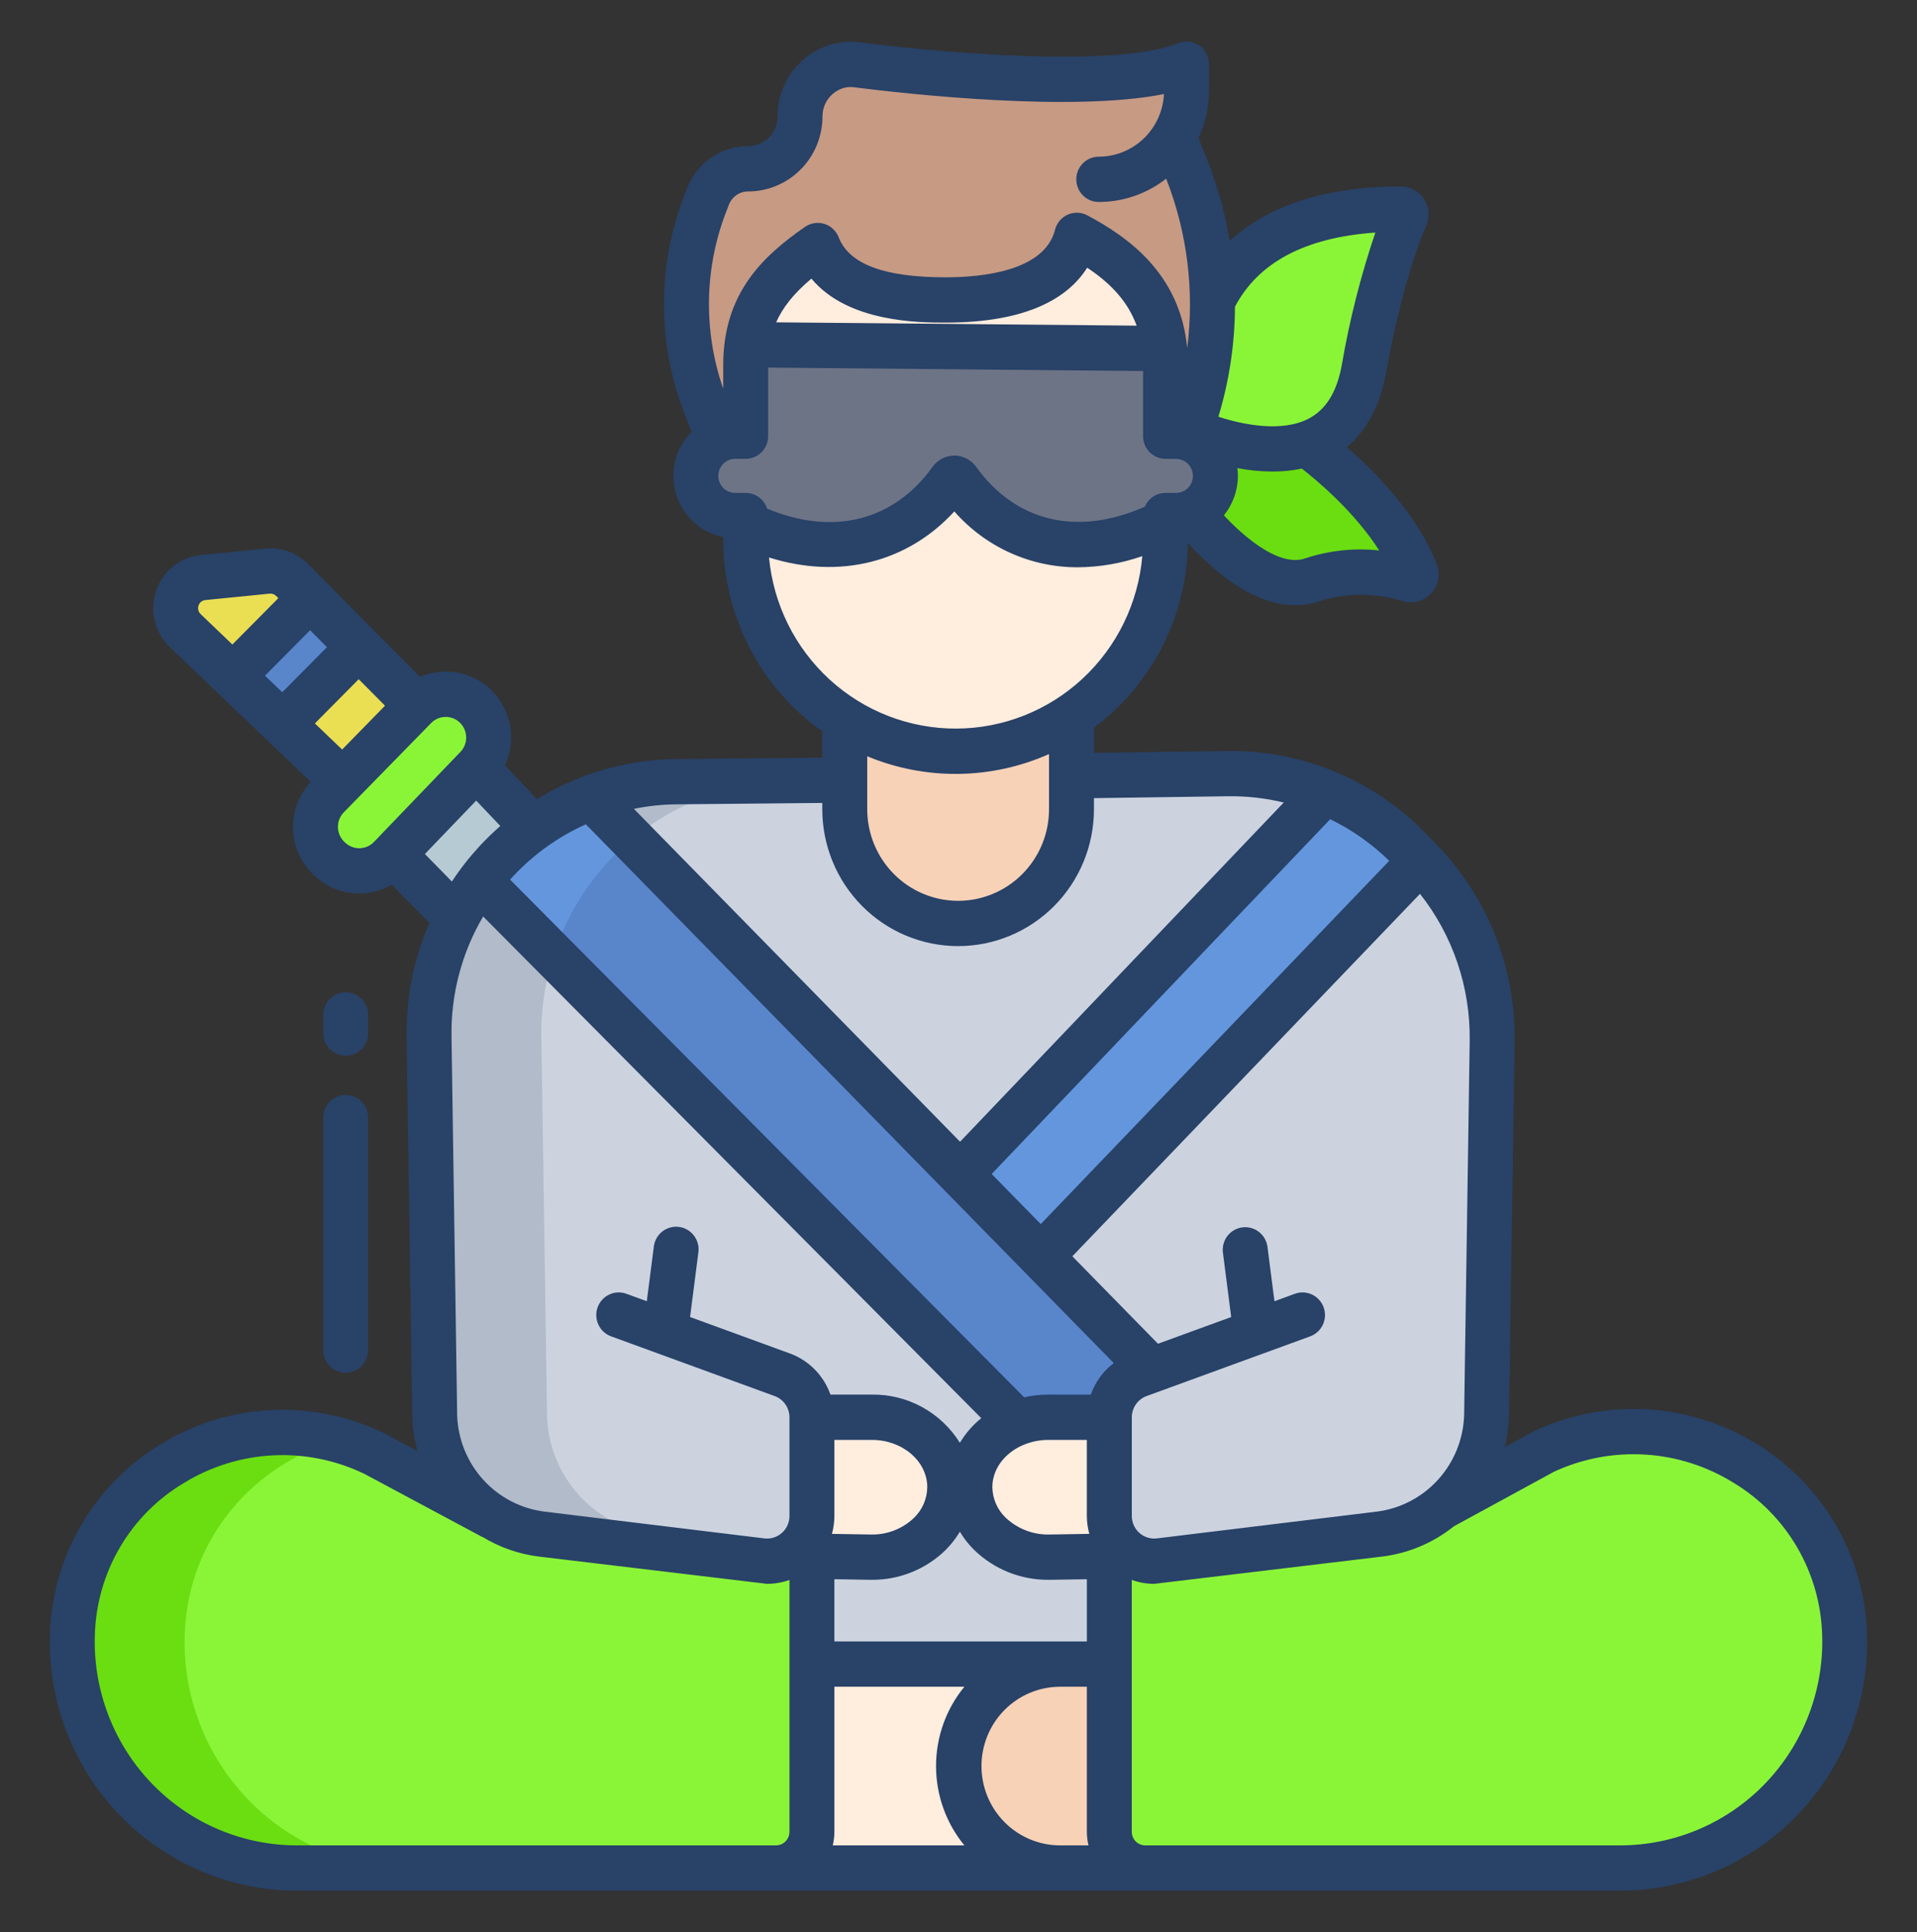
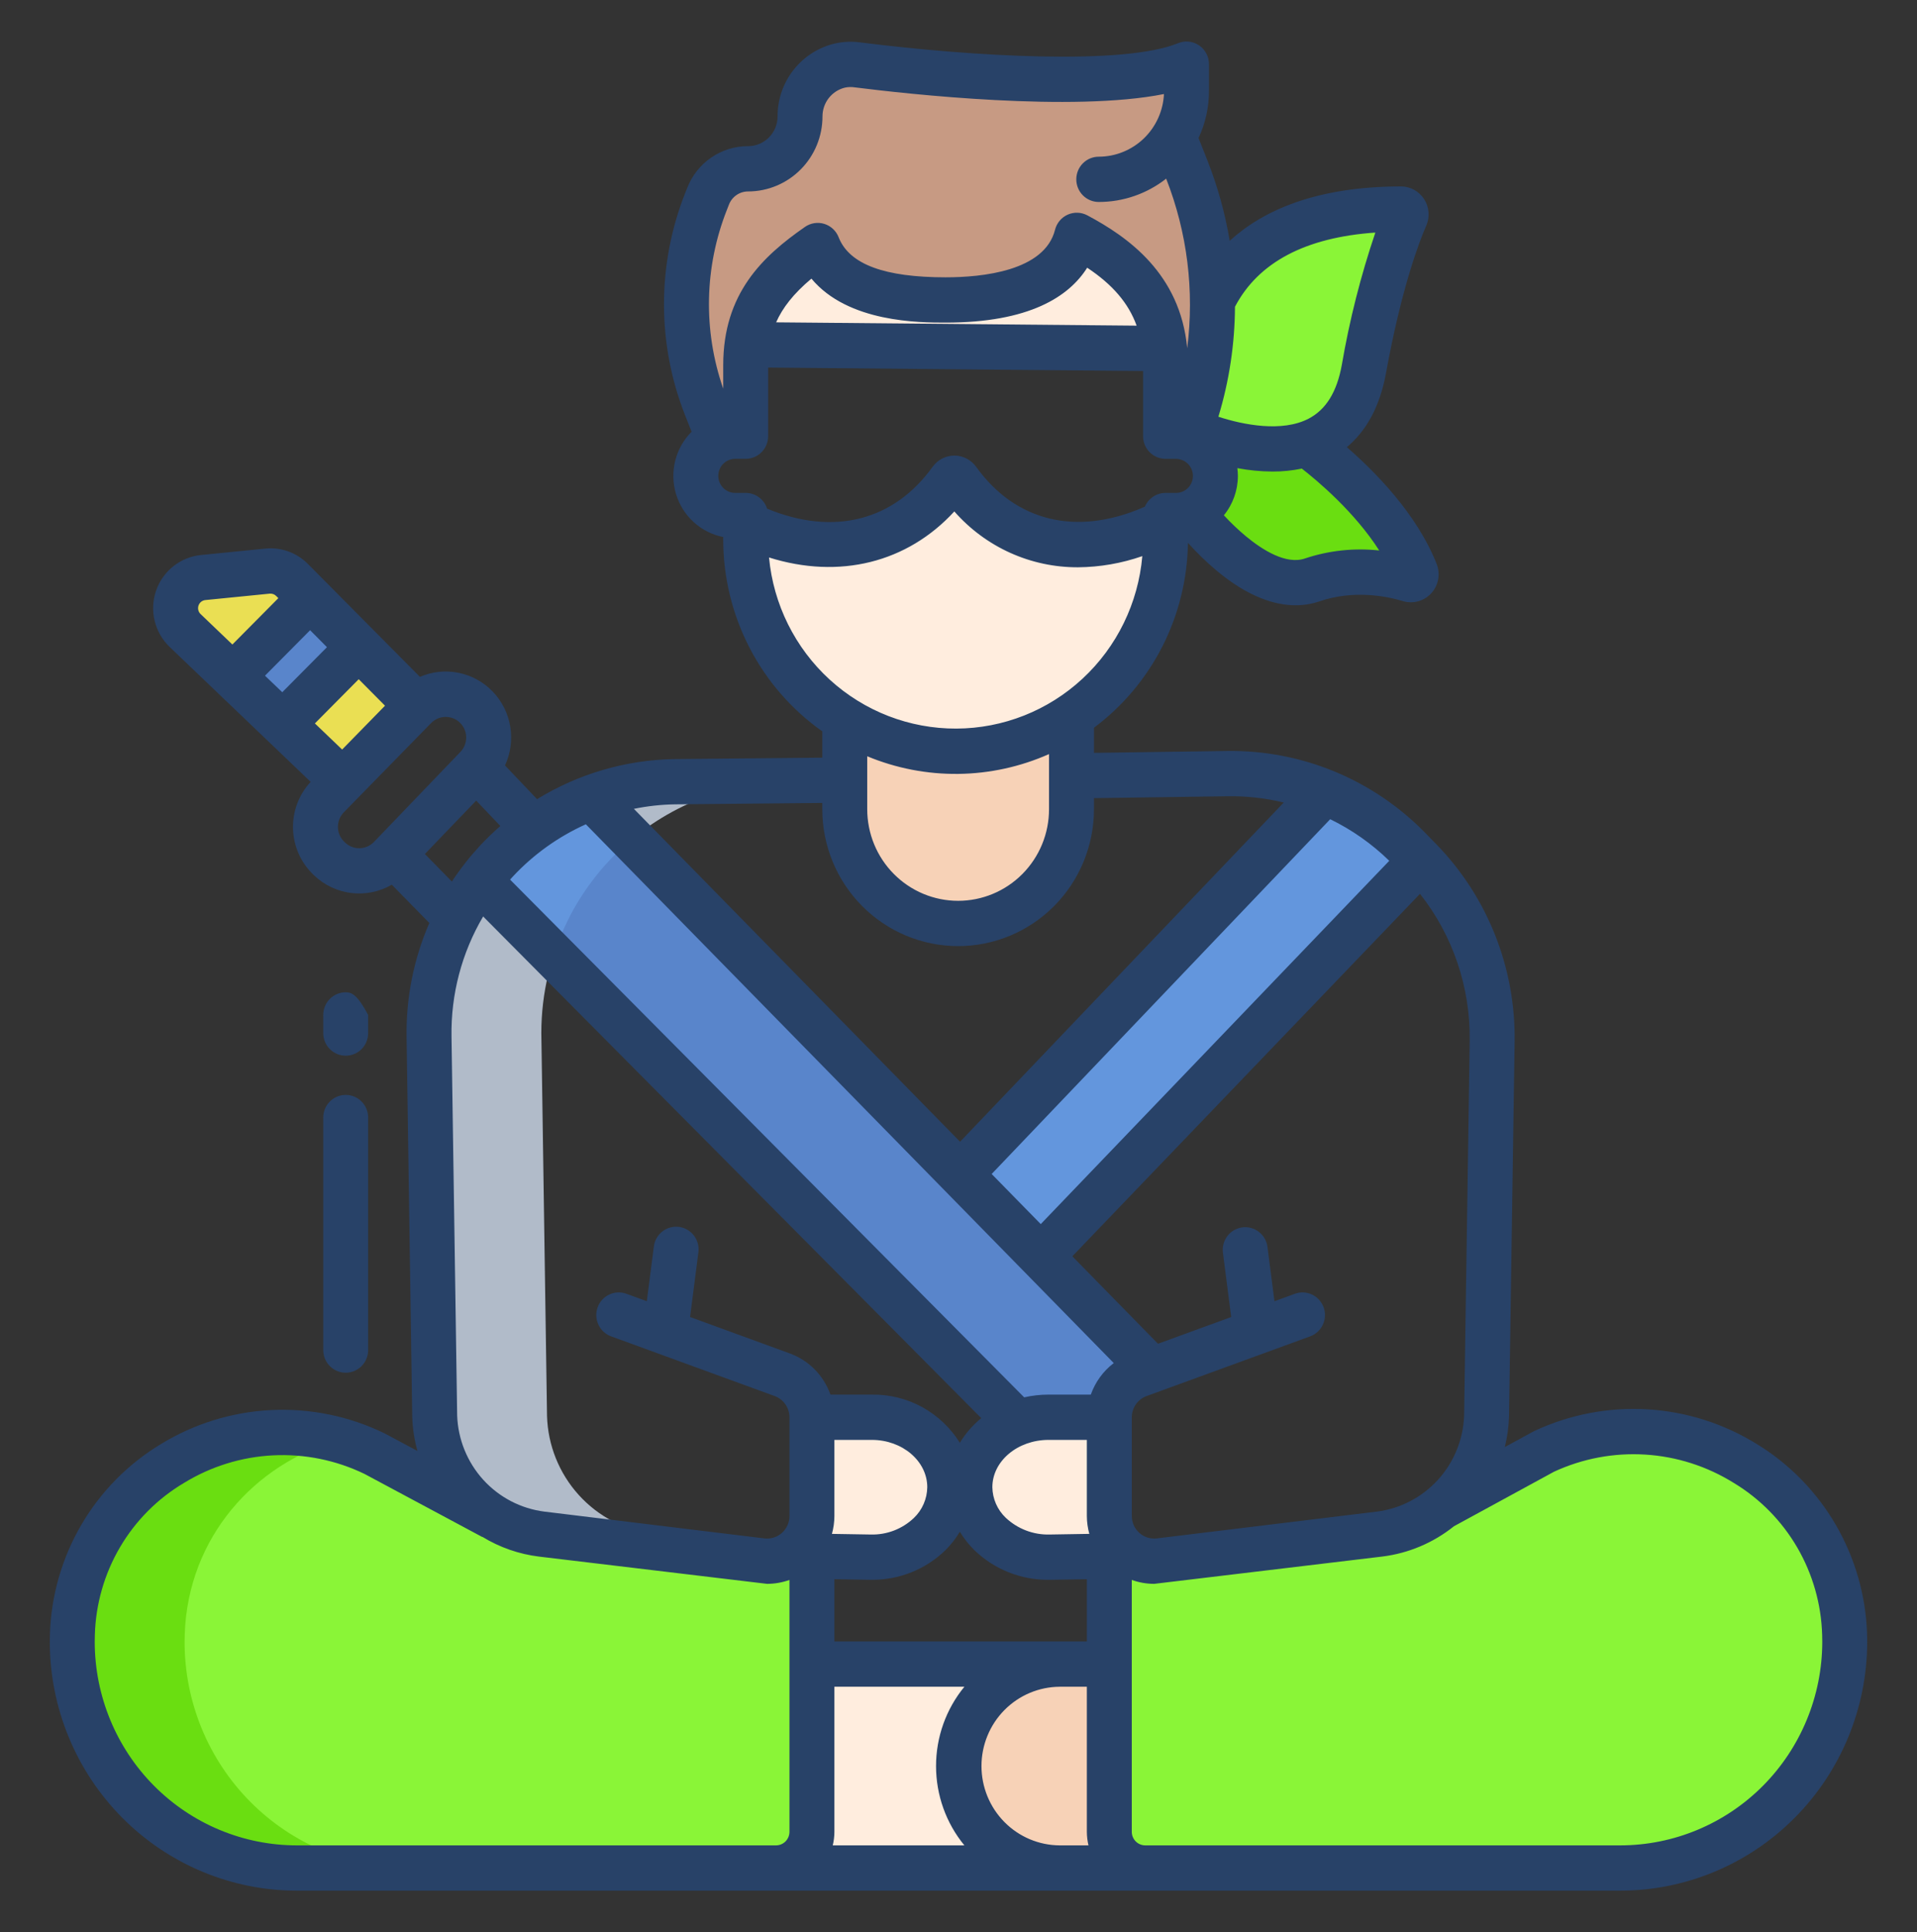
<svg xmlns="http://www.w3.org/2000/svg" width="130" height="131" viewBox="0 0 130 131" fill="none">
  <rect x="0" y="0" width="130" height="131" fill="#333333" stroke="none" />
  <path d="M125.089 110.797C125.097 110.971 125.1 111.148 125.1 111.325C125.099 113.338 124.705 115.333 123.939 117.193C123.173 119.053 122.051 120.743 120.637 122.167C119.223 123.59 117.545 124.718 115.698 125.488C113.851 126.257 111.871 126.652 109.873 126.65H77.665C77.345 126.651 77.028 126.587 76.732 126.464C76.437 126.341 76.168 126.16 75.942 125.932C75.715 125.705 75.536 125.434 75.413 125.136C75.291 124.838 75.227 124.519 75.227 124.197V105.509L76.827 105.483C77.38 105.784 78.011 105.903 78.635 105.826L93.554 104.009C95.131 103.818 96.62 103.171 97.84 102.147L97.845 102.144L104.701 98.409C113.938 94.1 124.747 100.555 125.089 110.797Z" fill="#8AF537" />
  <path d="M96.007 38.801C96.032 38.864 96.04 38.933 96.028 39C96.016 39.067 95.986 39.129 95.94 39.18C95.895 39.23 95.836 39.266 95.771 39.285C95.706 39.303 95.637 39.302 95.573 39.282C94.367 38.921 91.744 38.371 88.979 39.318C85.203 40.61 80.813 34.733 80.813 34.733C81.121 34.597 81.401 34.405 81.638 34.165C81.965 33.836 82.202 33.426 82.325 32.977C82.447 32.528 82.452 32.055 82.339 31.603C82.226 31.151 81.998 30.737 81.678 30.401C81.358 30.065 80.957 29.818 80.514 29.685C80.582 29.508 80.651 29.332 80.714 29.155C80.851 29.222 85.213 31.238 88.636 30.089L88.651 30.133C88.651 30.133 94.108 33.973 96.007 38.801Z" fill="#6ADE11" />
  <path d="M94.996 14.172C95.056 14.172 95.115 14.187 95.167 14.216C95.22 14.244 95.264 14.285 95.297 14.336C95.33 14.386 95.35 14.444 95.355 14.503C95.36 14.563 95.35 14.624 95.326 14.679C94.819 15.835 93.577 19.064 92.488 25.028C91.937 28.042 90.413 29.493 88.636 30.089C85.213 31.238 80.851 29.222 80.714 29.155C81.748 26.357 82.261 23.391 82.23 20.405C83.543 17.665 86.745 14.188 94.996 14.172Z" fill="#8AF537" />
  <path d="M50.657 23.37C50.596 23.83 50.567 24.293 50.568 24.757V29.572H49.857C49.476 29.572 49.099 29.654 48.752 29.813L47.884 27.615C46.114 23.128 46.114 18.129 47.884 13.642L48.021 13.3C48.237 12.752 48.611 12.283 49.094 11.952C49.578 11.621 50.149 11.444 50.733 11.445C51.195 11.444 51.653 11.353 52.08 11.174C52.507 10.996 52.895 10.734 53.222 10.405C53.549 10.075 53.808 9.684 53.985 9.254C54.162 8.823 54.252 8.362 54.252 7.896C54.252 7.097 54.52 6.321 55.013 5.695C55.505 5.069 56.192 4.628 56.964 4.444C57.351 4.357 57.751 4.342 58.145 4.398C60.671 4.715 75.344 6.448 80.463 4.35V6.159C80.464 7.255 80.166 8.33 79.602 9.267V9.27L80.463 11.445C81.595 14.296 82.194 17.334 82.23 20.405C82.261 23.391 81.748 26.357 80.714 29.155C80.651 29.332 80.582 29.508 80.514 29.685C80.267 29.61 80.01 29.572 79.752 29.572H79.041V24.757C79.041 24.382 79.022 24.007 78.983 23.634C78.844 22.111 78.287 20.657 77.373 19.435C76.317 18.018 74.811 16.907 73.023 15.955C72.213 19.166 68.537 20.338 64.126 20.338C60.062 20.338 56.618 19.532 55.471 16.695L55.453 16.646C52.873 18.437 51.071 20.326 50.657 23.37Z" fill="#C79A83" />
  <path d="M78.983 23.634L50.657 23.37C51.071 20.325 52.873 18.437 55.453 16.646L55.471 16.695C56.618 19.532 60.062 20.338 64.126 20.338C68.537 20.338 72.213 19.166 73.023 15.955C74.811 16.907 76.317 18.017 77.373 19.435C78.287 20.657 78.844 22.11 78.983 23.634Z" fill="#FFEDDE" />
-   <path d="M96.345 58.344L95.565 57.545C93.962 55.904 92.046 54.606 89.931 53.73C87.817 52.855 85.549 52.42 83.263 52.451L45.751 52.999C43.477 53.033 41.232 53.529 39.152 54.458C37.072 55.386 35.199 56.728 33.645 58.403C32.576 59.56 31.67 60.86 30.951 62.266C29.73 64.671 29.093 67.333 29.093 70.034L29.479 95.996C29.536 97.986 30.3 99.889 31.632 101.359C32.963 102.83 34.774 103.77 36.735 104.01L51.652 105.826C52.275 105.904 52.907 105.784 53.46 105.483L55.059 105.509V112.824H75.227V105.509L76.827 105.483C77.38 105.784 78.011 105.904 78.635 105.826L93.554 104.01C95.131 103.818 96.62 103.171 97.84 102.147L97.845 102.144C98.745 101.391 99.474 100.452 99.986 99.392C100.497 98.332 100.778 97.174 100.811 95.996L101.189 70.543C101.223 68.288 100.812 66.048 99.981 63.954C99.149 61.86 97.913 59.953 96.345 58.344Z" fill="#CCD3DF" />
  <path d="M55.06 112.824V124.197C55.059 124.519 54.996 124.838 54.874 125.136C54.751 125.434 54.572 125.704 54.345 125.932C54.119 126.16 53.85 126.341 53.554 126.464C53.259 126.587 52.942 126.651 52.622 126.65H71.858V112.824H55.06Z" fill="#FFEDDE" />
  <path d="M55.06 112.824V124.197C55.059 124.519 54.996 124.838 54.874 125.136C54.751 125.434 54.572 125.704 54.345 125.932C54.119 126.16 53.85 126.341 53.554 126.464C53.259 126.587 52.942 126.651 52.622 126.65H20.127C18.129 126.652 16.149 126.257 14.302 125.488C12.455 124.718 10.777 123.59 9.363 122.166C7.949 120.743 6.827 119.053 6.061 117.193C5.295 115.333 4.901 113.338 4.9 111.324C4.9 111.148 4.903 110.971 4.911 110.797C5.256 100.507 16.192 94.085 25.406 98.557L33.419 102.85L33.422 102.848C34.43 103.471 35.56 103.868 36.735 104.009L51.652 105.826C52.276 105.904 52.907 105.784 53.46 105.483L55.06 105.509V112.824Z" fill="#8AF537" />
-   <path d="M32.315 52.083L36.189 56.159C35.268 56.818 34.416 57.57 33.645 58.403C32.576 59.56 31.67 60.86 30.951 62.266L26.683 57.911L32.299 52.067L32.315 52.083Z" fill="#B6CAD3" />
-   <path d="M32.211 47.851C31.674 47.348 30.969 47.067 30.236 47.065C29.503 47.063 28.796 47.34 28.257 47.841L22.23 53.997C21.957 54.275 21.743 54.606 21.6 54.969C21.456 55.332 21.386 55.72 21.393 56.111C21.4 56.502 21.484 56.887 21.641 57.245C21.798 57.602 22.024 57.924 22.306 58.193L22.362 58.246C22.918 58.776 23.66 59.064 24.425 59.047C25.191 59.029 25.919 58.709 26.452 58.154L32.322 52.042C32.592 51.761 32.803 51.429 32.943 51.065C33.084 50.702 33.151 50.313 33.141 49.923C33.13 49.532 33.042 49.148 32.883 48.792C32.723 48.437 32.495 48.117 32.211 47.851Z" fill="#8AF537" />
  <path d="M24.327 43.877L28.257 47.84C28.222 47.874 28.189 47.907 28.156 47.94L23.238 52.968L19.17 49.076L24.327 43.877Z" fill="#EADF53" />
  <path d="M24.327 43.877L19.17 49.077L15.788 45.84L21.031 40.556L24.327 43.877Z" fill="#5985CB" />
  <path d="M21.031 40.556L15.788 45.84L12.553 42.746C12.265 42.471 12.062 42.118 11.968 41.73C11.874 41.341 11.892 40.934 12.021 40.556C12.15 40.178 12.384 39.845 12.695 39.597C13.007 39.349 13.382 39.196 13.777 39.157L18.139 38.722C18.444 38.691 18.752 38.73 19.04 38.834C19.329 38.938 19.591 39.105 19.807 39.323L21.031 40.556Z" fill="#EADF53" />
  <path d="M57.286 48.322V54.864C57.286 56.919 58.096 58.889 59.538 60.342C60.98 61.795 62.935 62.611 64.975 62.611C67.013 62.611 68.969 61.795 70.411 60.342C71.853 58.889 72.663 56.919 72.663 54.864V48.068L57.286 48.322Z" fill="#F7D2B7" />
  <path d="M95.565 57.545L96.345 58.344L70.614 85.16L70.586 85.186L65.119 79.608L65.165 79.562L89.728 53.825L89.789 53.672C91.96 54.546 93.927 55.865 95.565 57.545Z" fill="#6396DD" />
-   <path d="M80.514 29.685C81.129 29.868 81.659 30.269 82.004 30.814C82.35 31.359 82.49 32.011 82.397 32.651C82.305 33.291 81.987 33.876 81.501 34.299C81.015 34.722 80.394 34.954 79.752 34.953H79.041V35.454C78.742 35.559 78.427 35.682 78.102 35.82C73.308 37.885 68.263 37.148 64.959 32.545C64.932 32.507 64.896 32.476 64.855 32.455C64.813 32.434 64.767 32.422 64.721 32.422C64.674 32.422 64.628 32.434 64.587 32.455C64.545 32.476 64.509 32.507 64.482 32.545C61.171 37.148 56.029 37.885 51.236 35.82C51.043 35.738 50.855 35.662 50.672 35.593H50.568V34.953H49.857C49.149 34.953 48.47 34.669 47.969 34.165C47.468 33.66 47.187 32.976 47.187 32.263C47.187 31.549 47.468 30.865 47.969 30.36C48.47 29.856 49.149 29.572 49.857 29.572H50.568V24.757C50.567 24.293 50.597 23.83 50.657 23.37L78.983 23.634C79.022 24.007 79.041 24.382 79.041 24.757V29.572H79.752C80.01 29.572 80.267 29.609 80.514 29.685Z" fill="#6D7486" />
  <path d="M79.041 35.454V36.585C79.041 38.469 78.673 40.335 77.957 42.075C77.242 43.816 76.193 45.397 74.871 46.729C73.549 48.062 71.98 49.118 70.253 49.839C68.525 50.56 66.674 50.931 64.805 50.931C62.935 50.931 61.084 50.56 59.356 49.839C57.629 49.118 56.06 48.062 54.738 46.729C53.416 45.397 52.367 43.816 51.652 42.075C50.936 40.335 50.568 38.469 50.568 36.585V35.593H50.672C50.855 35.662 51.043 35.738 51.236 35.82C56.029 37.885 61.171 37.148 64.482 32.545C64.509 32.507 64.545 32.476 64.587 32.455C64.628 32.434 64.674 32.422 64.721 32.422C64.767 32.422 64.813 32.434 64.855 32.455C64.896 32.476 64.932 32.507 64.959 32.545C68.263 37.148 73.308 37.885 78.102 35.82C78.427 35.682 78.742 35.559 79.041 35.454ZM76.827 105.483L75.227 105.509L71.206 105.573H71.106C68.169 105.573 65.772 103.454 65.772 100.832C65.772 98.872 67.108 97.191 69.014 96.467C69.684 96.215 70.394 96.086 71.109 96.088H75.227V102.786C75.227 103.34 75.376 103.883 75.657 104.357C75.939 104.832 76.343 105.221 76.827 105.483ZM59.122 96.088C62.039 96.088 64.403 98.212 64.403 100.832C64.403 103.452 62.034 105.573 59.125 105.573H59.026L55.06 105.509L53.46 105.483C53.944 105.221 54.348 104.832 54.63 104.357C54.911 103.883 55.06 103.34 55.06 102.786V96.088H59.122Z" fill="#FFEDDE" />
  <path d="M77.665 126.65H71.858C70.038 126.65 68.293 125.922 67.007 124.626C65.72 123.329 64.998 121.571 64.998 119.737C64.998 117.904 65.72 116.145 67.007 114.849C68.293 113.552 70.038 112.824 71.858 112.824H75.227V124.197C75.228 124.519 75.291 124.838 75.413 125.136C75.536 125.434 75.715 125.704 75.942 125.932C76.168 126.16 76.437 126.341 76.732 126.464C77.028 126.587 77.345 126.651 77.665 126.65Z" fill="#F7D2B7" />
  <path d="M44.352 104.009C42.391 103.77 40.58 102.83 39.249 101.359C37.917 99.889 37.153 97.986 37.096 95.996L36.71 70.034C36.71 67.333 37.347 64.671 38.568 62.266C40.497 58.472 43.768 55.545 47.734 54.063C49.538 53.387 51.444 53.027 53.368 52.999H45.751C43.477 53.033 41.232 53.529 39.152 54.458C37.072 55.386 35.199 56.728 33.645 58.403C32.576 59.56 31.67 60.86 30.951 62.266C29.73 64.671 29.093 67.333 29.093 70.034L29.479 95.996C29.536 97.986 30.3 99.889 31.632 101.359C32.963 102.83 34.774 103.77 36.735 104.009L51.652 105.826C52.275 105.904 52.907 105.784 53.46 105.483L44.352 104.009Z" fill="#B1BBC9" />
  <path d="M12.518 111.325C12.518 111.148 12.52 110.971 12.528 110.797C12.749 104.212 17.306 99.212 22.975 97.636C14.372 95.231 5.227 101.4 4.911 110.797C4.903 110.971 4.9 111.148 4.9 111.325C4.901 113.338 5.295 115.333 6.061 117.193C6.827 119.053 7.949 120.743 9.363 122.167C10.777 123.59 12.455 124.718 14.302 125.488C16.149 126.257 18.129 126.652 20.127 126.65H27.744C25.746 126.652 23.766 126.257 21.919 125.488C20.072 124.718 18.394 123.59 16.98 122.167C15.566 120.743 14.444 119.053 13.678 117.193C12.913 115.333 12.518 113.338 12.518 111.325Z" fill="#6ADE11" />
  <path d="M40.14 54.122L40.117 54.063C37.655 54.983 35.439 56.469 33.645 58.402C33.252 58.827 32.881 59.272 32.533 59.735L69.014 96.467C69.684 96.215 70.394 96.086 71.109 96.088H75.228C75.228 95.459 75.421 94.845 75.779 94.33C76.138 93.815 76.646 93.424 77.233 93.21L78.13 92.882L40.14 54.122Z" fill="#5985CB" />
  <path d="M40.15 59.735C40.938 58.683 41.847 57.73 42.859 56.895L40.14 54.122L40.117 54.063C37.655 54.983 35.439 56.469 33.645 58.402C33.252 58.827 32.881 59.272 32.533 59.735L37.538 64.774C37.815 63.912 38.16 63.074 38.569 62.267C39.02 61.377 39.549 60.53 40.15 59.735Z" fill="#6396DD" />
  <path d="M119.176 97.928C116.929 96.528 114.371 95.712 111.733 95.552C109.095 95.393 106.46 95.896 104.062 97.016C104.033 97.029 104.005 97.043 103.977 97.058L102.048 98.11C102.218 97.426 102.314 96.725 102.335 96.019L102.713 70.566C102.743 68.109 102.292 65.669 101.386 63.387C100.48 61.105 99.136 59.026 97.431 57.268L96.653 56.47C94.905 54.681 92.816 53.267 90.511 52.312C88.206 51.358 85.734 50.883 83.242 50.916L74.186 51.044V49.341C76.134 47.886 77.722 45.999 78.828 43.825C79.933 41.65 80.525 39.248 80.559 36.806C81.165 37.48 81.817 38.112 82.51 38.695C84.672 40.496 86.474 41.037 87.859 41.037C88.406 41.039 88.951 40.95 89.47 40.774C91.799 39.976 94.021 40.42 95.138 40.755C95.477 40.857 95.838 40.86 96.179 40.765C96.519 40.67 96.827 40.48 97.066 40.217C97.304 39.954 97.464 39.629 97.528 39.278C97.592 38.928 97.556 38.566 97.425 38.235C96.087 34.837 93.223 31.954 91.334 30.317C92.695 29.183 93.587 27.506 93.988 25.306C95.052 19.473 96.253 16.365 96.721 15.3C96.847 15.012 96.9 14.696 96.874 14.381C96.849 14.067 96.746 13.764 96.575 13.5C96.404 13.235 96.171 13.018 95.895 12.868C95.62 12.718 95.312 12.639 94.999 12.639H94.996C89.21 12.65 85.62 14.291 83.392 16.326C83.08 14.461 82.573 12.636 81.879 10.879L81.279 9.358C81.746 8.358 81.988 7.265 81.986 6.16V4.35C81.986 4.098 81.925 3.85 81.808 3.628C81.69 3.406 81.52 3.216 81.313 3.076C81.106 2.935 80.868 2.848 80.619 2.823C80.371 2.797 80.12 2.833 79.889 2.928C76.22 4.432 65.985 3.839 58.335 2.875C57.763 2.797 57.181 2.822 56.618 2.949C55.509 3.208 54.521 3.838 53.815 4.737C53.108 5.636 52.726 6.751 52.73 7.897C52.73 8.431 52.519 8.942 52.145 9.319C51.771 9.696 51.264 9.909 50.734 9.909C49.844 9.906 48.974 10.174 48.237 10.678C47.5 11.182 46.932 11.898 46.606 12.733L46.47 13.075C44.548 17.925 44.548 23.333 46.47 28.183L46.9 29.272C46.36 29.812 45.977 30.491 45.79 31.234C45.604 31.977 45.622 32.758 45.842 33.492C46.063 34.225 46.477 34.885 47.042 35.399C47.606 35.913 48.299 36.263 49.045 36.411V36.585C49.046 39.136 49.657 41.65 50.827 43.913C51.996 46.176 53.69 48.121 55.764 49.585V51.369L45.731 51.465C42.443 51.52 39.229 52.458 36.42 54.182L34.246 51.896C34.627 51.075 34.752 50.157 34.603 49.263C34.455 48.369 34.041 47.541 33.415 46.89C32.789 46.239 31.982 45.795 31.1 45.616C30.218 45.438 29.304 45.533 28.477 45.891L20.885 38.239C20.51 37.859 20.056 37.568 19.555 37.387C19.054 37.207 18.52 37.141 17.991 37.195L13.626 37.63C12.941 37.699 12.29 37.964 11.75 38.395C11.21 38.825 10.804 39.403 10.58 40.06C10.357 40.716 10.325 41.423 10.489 42.097C10.653 42.772 11.006 43.384 11.505 43.862L21.067 53.01C20.265 53.872 19.835 55.019 19.871 56.2C19.907 57.381 20.406 58.499 21.259 59.31L21.314 59.363C22.009 60.02 22.895 60.435 23.841 60.547C24.787 60.658 25.744 60.461 26.57 59.983L29.115 62.578C28.055 65.016 27.529 67.656 27.572 70.318L27.955 96.04C27.978 96.829 28.096 97.613 28.308 98.373L26.12 97.202C26.102 97.192 26.084 97.183 26.066 97.175C23.677 96.013 21.037 95.472 18.388 95.601C15.738 95.731 13.163 96.527 10.896 97.917C8.682 99.254 6.834 101.128 5.522 103.369C4.211 105.61 3.477 108.146 3.387 110.746C3.38 110.937 3.377 111.13 3.377 111.324C3.384 115.797 5.152 120.084 8.293 123.245C11.433 126.406 15.689 128.183 20.128 128.186H109.872C114.311 128.183 118.567 126.406 121.707 123.245C124.848 120.084 126.616 115.797 126.623 111.324C126.623 111.131 126.62 110.938 126.613 110.746C126.523 108.156 125.796 105.629 124.498 103.392C123.2 101.155 121.372 99.278 119.176 97.928ZM93.532 37.322C91.832 37.137 90.113 37.322 88.491 37.865C87.217 38.301 85.613 37.287 84.492 36.36C83.963 35.919 83.464 35.443 82.996 34.937C83.611 34.184 83.946 33.239 83.946 32.263C83.945 32.088 83.933 31.914 83.91 31.74C84.696 31.889 85.493 31.966 86.293 31.971C86.961 31.974 87.628 31.906 88.283 31.77C89.343 32.597 91.856 34.702 93.531 37.322H93.532ZM83.751 20.793C85.333 17.785 88.526 16.096 93.268 15.768C92.276 18.697 91.515 21.701 90.992 24.751C90.657 26.582 89.921 27.771 88.74 28.386C86.946 29.32 84.324 28.81 82.624 28.254C83.358 25.835 83.737 23.321 83.749 20.792L83.751 20.793ZM99.667 70.521L99.289 95.954C99.234 97.573 98.609 99.121 97.525 100.317C96.44 101.514 94.968 102.283 93.373 102.485L78.454 104.302C78.241 104.328 78.025 104.308 77.82 104.244C77.615 104.18 77.426 104.073 77.265 103.93C77.104 103.787 76.975 103.611 76.887 103.414C76.799 103.216 76.753 103.003 76.753 102.786V96.091C76.753 95.777 76.85 95.471 77.028 95.214C77.207 94.957 77.46 94.761 77.753 94.653L88.848 90.604C89.228 90.465 89.538 90.18 89.709 89.811C89.881 89.442 89.9 89.02 89.762 88.637C89.624 88.255 89.341 87.943 88.975 87.77C88.61 87.597 88.191 87.578 87.811 87.717L86.426 88.222L85.951 84.524C85.895 84.124 85.685 83.761 85.366 83.516C85.047 83.271 84.645 83.163 84.247 83.215C83.849 83.267 83.487 83.475 83.24 83.794C82.994 84.113 82.882 84.517 82.93 84.918L83.492 89.294L78.529 91.105L72.719 85.176L96.296 60.602C98.52 63.418 99.71 66.922 99.666 70.52L99.667 70.521ZM94.212 58.361L70.578 82.993L67.249 79.596L90.206 55.542C91.681 56.26 93.033 57.211 94.21 58.36L94.212 58.361ZM49.301 14.21L49.435 13.868C49.538 13.605 49.717 13.38 49.948 13.222C50.18 13.063 50.453 12.979 50.733 12.98C52.07 12.979 53.352 12.442 54.297 11.49C55.243 10.537 55.775 9.245 55.776 7.897C55.774 7.444 55.925 7.003 56.204 6.647C56.483 6.291 56.874 6.041 57.313 5.938C57.524 5.895 57.741 5.89 57.955 5.922C61.568 6.378 72.751 7.615 78.933 6.376C78.877 7.521 78.387 8.599 77.564 9.39C76.741 10.18 75.648 10.622 74.511 10.624C74.107 10.624 73.719 10.785 73.434 11.073C73.148 11.361 72.988 11.752 72.988 12.159C72.988 12.566 73.148 12.956 73.434 13.244C73.719 13.532 74.107 13.694 74.511 13.694C76.167 13.695 77.777 13.139 79.083 12.113C80.515 15.763 81.005 19.719 80.509 23.611C80.038 18.543 76.467 16.053 73.734 14.599C73.53 14.491 73.305 14.431 73.074 14.423C72.844 14.415 72.615 14.46 72.404 14.554C72.193 14.648 72.007 14.789 71.858 14.967C71.71 15.144 71.603 15.354 71.546 15.579C70.838 18.384 66.595 18.802 64.127 18.802C59.99 18.802 57.621 17.926 56.886 16.123L56.872 16.087C56.788 15.871 56.657 15.678 56.489 15.521C56.32 15.364 56.119 15.247 55.9 15.179C55.68 15.111 55.448 15.095 55.222 15.13C54.995 15.165 54.779 15.252 54.59 15.383C51.71 17.382 49.045 19.901 49.045 24.756V26.352C47.671 22.406 47.762 18.093 49.301 14.21ZM77.08 22.079L52.633 21.854C53.062 20.882 53.798 19.919 55.026 18.891C57.508 21.873 62.37 21.873 64.127 21.873C69.802 21.873 72.491 20.111 73.727 18.151C75.448 19.292 76.532 20.558 77.08 22.079ZM50.568 33.419H49.857C49.553 33.419 49.261 33.297 49.046 33.081C48.831 32.864 48.71 32.57 48.71 32.263C48.71 31.957 48.831 31.663 49.046 31.446C49.261 31.23 49.553 31.108 49.857 31.108H50.568C50.972 31.108 51.359 30.946 51.645 30.658C51.931 30.37 52.091 29.98 52.091 29.573V24.921L77.517 25.155V29.574C77.517 29.981 77.677 30.372 77.963 30.659C78.249 30.947 78.636 31.109 79.04 31.109H79.751C79.823 31.11 79.894 31.117 79.965 31.131C80.024 31.152 80.085 31.17 80.146 31.184C80.399 31.278 80.61 31.457 80.744 31.692C80.878 31.927 80.926 32.202 80.879 32.469C80.831 32.736 80.693 32.977 80.486 33.151C80.28 33.325 80.02 33.42 79.751 33.42H79.04C78.741 33.42 78.448 33.508 78.199 33.675C77.95 33.841 77.754 34.078 77.637 34.355C77.593 34.374 77.546 34.392 77.502 34.411C72.976 36.36 68.855 35.352 66.194 31.645C66.025 31.411 65.803 31.221 65.547 31.089C65.291 30.957 65.008 30.888 64.721 30.888C64.434 30.888 64.15 30.957 63.895 31.088C63.639 31.22 63.417 31.411 63.248 31.645C60.605 35.322 56.52 36.35 52.02 34.487C51.922 34.177 51.728 33.906 51.467 33.714C51.206 33.522 50.891 33.419 50.568 33.419ZM52.15 37.796C56.918 39.296 61.526 38.151 64.717 34.675C65.767 35.871 67.059 36.828 68.505 37.481C69.952 38.134 71.52 38.468 73.105 38.462C74.59 38.449 76.062 38.194 77.465 37.705C77.189 40.888 75.742 43.853 73.408 46.017C71.074 48.181 68.021 49.386 64.85 49.398C61.678 49.41 58.617 48.226 56.267 46.079C53.917 43.933 52.449 40.978 52.151 37.797L52.15 37.796ZM71.139 51.125V54.863C71.139 55.679 70.98 56.486 70.67 57.24C70.36 57.994 69.906 58.678 69.334 59.255C68.761 59.832 68.082 60.29 67.334 60.602C66.586 60.914 65.784 61.075 64.975 61.075C64.165 61.075 63.364 60.914 62.616 60.602C61.868 60.29 61.188 59.832 60.616 59.255C60.043 58.678 59.589 57.994 59.279 57.24C58.97 56.486 58.81 55.679 58.81 54.863V51.274C60.769 52.089 62.871 52.495 64.99 52.47C67.108 52.444 69.2 51.987 71.139 51.126V51.125ZM45.766 54.534L55.763 54.439V54.863C55.763 57.325 56.734 59.686 58.461 61.426C60.189 63.167 62.532 64.145 64.975 64.145C67.418 64.145 69.76 63.167 71.488 61.426C73.215 59.686 74.186 57.325 74.186 54.863V54.113L83.286 53.985C84.555 53.969 85.822 54.112 87.056 54.41L65.106 77.409L42.986 54.839C43.902 54.652 44.832 54.549 45.766 54.534ZM13.603 41.633C13.527 41.56 13.473 41.467 13.448 41.364C13.423 41.262 13.428 41.154 13.462 41.054C13.496 40.954 13.558 40.866 13.64 40.8C13.722 40.735 13.821 40.694 13.925 40.684L18.29 40.249C18.371 40.241 18.452 40.251 18.528 40.279C18.604 40.306 18.673 40.35 18.73 40.408L18.876 40.554L15.759 43.697L13.603 41.633ZM19.142 46.933L17.97 45.811L21.03 42.727L22.172 43.878L19.142 46.933ZM24.326 46.05L26.109 47.846L23.202 50.818L21.354 49.048L24.326 46.05ZM25.357 57.086C25.102 57.349 24.756 57.501 24.391 57.509C24.026 57.517 23.673 57.381 23.407 57.129L23.351 57.076C23.216 56.948 23.109 56.794 23.034 56.624C22.959 56.453 22.919 56.269 22.916 56.083C22.913 55.897 22.946 55.712 23.015 55.538C23.084 55.365 23.186 55.208 23.316 55.075L29.241 49.018C29.5 48.756 29.85 48.608 30.216 48.606C30.583 48.603 30.935 48.746 31.197 49.005C31.459 49.263 31.609 49.615 31.614 49.984C31.62 50.353 31.481 50.709 31.227 50.975L25.357 57.086ZM28.814 57.901L32.293 54.28L33.931 56.002C33.441 56.428 32.974 56.88 32.532 57.355C31.839 58.106 31.207 58.913 30.644 59.768L28.814 57.901ZM53.537 124.197C53.536 124.441 53.439 124.674 53.268 124.847C53.097 125.019 52.864 125.115 52.623 125.115H20.128C16.497 125.113 13.015 123.66 10.446 121.075C7.877 118.49 6.431 114.983 6.424 111.324C6.424 111.166 6.427 111.007 6.432 110.85C6.491 108.757 7.076 106.713 8.132 104.911C9.189 103.108 10.683 101.606 12.473 100.544C14.302 99.422 16.38 98.778 18.518 98.671C20.656 98.564 22.787 98.997 24.717 99.93L32.705 104.207L32.711 104.196C33.882 104.912 35.191 105.368 36.551 105.535L52.018 107.384C52.535 107.383 53.049 107.293 53.537 107.119V124.197ZM53.574 91.767L46.797 89.293L47.359 84.918C47.387 84.717 47.375 84.513 47.324 84.316C47.273 84.12 47.184 83.936 47.062 83.775C46.94 83.613 46.787 83.478 46.613 83.376C46.439 83.275 46.246 83.209 46.046 83.183C45.847 83.157 45.644 83.171 45.449 83.225C45.255 83.278 45.073 83.37 44.914 83.494C44.756 83.619 44.623 83.774 44.524 83.951C44.425 84.128 44.362 84.323 44.338 84.524L43.863 88.222L42.478 87.717C42.098 87.578 41.679 87.597 41.313 87.77C40.947 87.942 40.664 88.254 40.527 88.637C40.389 89.02 40.408 89.442 40.58 89.811C40.751 90.18 41.061 90.465 41.441 90.603L52.536 94.653C52.829 94.761 53.082 94.956 53.261 95.213C53.44 95.471 53.536 95.777 53.537 96.091V102.787C53.536 103.003 53.491 103.217 53.402 103.414C53.314 103.611 53.185 103.787 53.024 103.93C52.864 104.073 52.674 104.181 52.469 104.245C52.265 104.309 52.048 104.328 51.836 104.302L36.917 102.486C35.324 102.285 33.854 101.519 32.77 100.326C31.687 99.132 31.06 97.59 31.002 95.973L30.619 70.269C30.572 67.41 31.315 64.595 32.764 62.136L66.544 96.15C65.968 96.618 65.477 97.183 65.092 97.82C64.459 96.805 63.577 95.971 62.532 95.398C61.486 94.826 60.312 94.535 59.122 94.553H56.316C56.091 93.914 55.728 93.333 55.254 92.851C54.78 92.37 54.207 91.999 53.574 91.767ZM71.109 107.11C71.15 107.11 71.191 107.11 71.231 107.11L73.705 107.07V111.291H56.584V107.069L59.001 107.109C59.041 107.109 59.081 107.109 59.122 107.109C60.979 107.122 62.768 106.404 64.107 105.108C64.487 104.732 64.818 104.309 65.092 103.849C65.364 104.302 65.691 104.719 66.066 105.089C67.421 106.4 69.231 107.125 71.109 107.11H71.109ZM56.584 102.787V97.624H59.123C61.196 97.624 62.882 99.063 62.882 100.832C62.876 101.223 62.793 101.61 62.636 101.969C62.48 102.327 62.254 102.651 61.971 102.92C61.183 103.667 60.133 104.069 59.051 104.039L56.417 103.996C56.526 103.602 56.582 103.196 56.584 102.787H56.584ZM65.399 125.115H56.473C56.545 124.815 56.582 124.506 56.584 124.197V114.36H65.399C64.156 115.872 63.477 117.774 63.477 119.738C63.477 121.701 64.156 123.603 65.399 125.115ZM71.858 125.115C70.449 125.106 69.101 124.535 68.108 123.527C67.115 122.52 66.558 121.157 66.558 119.738C66.558 118.318 67.115 116.955 68.108 115.948C69.101 114.94 70.449 114.37 71.858 114.36H73.704V124.197C73.706 124.506 73.743 124.815 73.815 125.115H71.858ZM71.182 104.039C70.079 104.069 69.009 103.661 68.203 102.902C67.922 102.635 67.697 102.315 67.541 101.959C67.386 101.604 67.302 101.22 67.296 100.832C67.296 99.063 69.006 97.624 71.109 97.624H73.704V102.787C73.706 103.196 73.763 103.602 73.871 103.995L71.182 104.039ZM73.972 94.553H71.109C70.552 94.553 69.997 94.615 69.454 94.739L34.592 59.639C34.648 59.577 34.702 59.511 34.758 59.451C36.163 57.941 37.853 56.728 39.729 55.886L75.529 92.415C74.814 92.959 74.273 93.703 73.972 94.553ZM109.872 125.115H77.665C77.423 125.115 77.191 125.019 77.02 124.847C76.848 124.674 76.752 124.441 76.751 124.197V107.118C77.239 107.293 77.752 107.383 78.27 107.384L93.736 105.533C95.514 105.314 97.197 104.603 98.599 103.479L105.384 99.782C107.321 98.886 109.448 98.487 111.576 98.62C113.704 98.752 115.766 99.413 117.579 100.543C119.355 101.616 120.835 103.123 121.882 104.924C122.928 106.725 123.508 108.762 123.568 110.848C123.573 111.006 123.576 111.164 123.576 111.324C123.569 114.982 122.123 118.489 119.554 121.075C116.985 123.66 113.503 125.113 109.872 125.115Z" fill="#284268" />
-   <path d="M21.921 91.533C21.921 91.941 22.081 92.331 22.367 92.619C22.652 92.907 23.04 93.069 23.444 93.069C23.848 93.069 24.235 92.907 24.521 92.619C24.807 92.331 24.967 91.941 24.967 91.533V75.769C24.967 75.362 24.807 74.972 24.521 74.684C24.235 74.396 23.848 74.234 23.444 74.234C23.04 74.234 22.652 74.396 22.367 74.684C22.081 74.972 21.921 75.362 21.921 75.769V91.533ZM23.444 71.576C23.848 71.576 24.235 71.415 24.521 71.127C24.807 70.839 24.967 70.448 24.967 70.041V68.811C24.967 68.404 24.807 68.014 24.521 67.726C24.235 67.438 23.848 67.276 23.444 67.276C23.04 67.276 22.652 67.438 22.367 67.726C22.081 68.014 21.921 68.404 21.921 68.811V70.041C21.921 70.448 22.081 70.839 22.367 71.127C22.652 71.415 23.04 71.576 23.444 71.576Z" fill="#284268" />
+   <path d="M21.921 91.533C21.921 91.941 22.081 92.331 22.367 92.619C22.652 92.907 23.04 93.069 23.444 93.069C23.848 93.069 24.235 92.907 24.521 92.619C24.807 92.331 24.967 91.941 24.967 91.533V75.769C24.967 75.362 24.807 74.972 24.521 74.684C24.235 74.396 23.848 74.234 23.444 74.234C23.04 74.234 22.652 74.396 22.367 74.684C22.081 74.972 21.921 75.362 21.921 75.769V91.533ZM23.444 71.576C23.848 71.576 24.235 71.415 24.521 71.127C24.807 70.839 24.967 70.448 24.967 70.041V68.811C24.235 67.438 23.848 67.276 23.444 67.276C23.04 67.276 22.652 67.438 22.367 67.726C22.081 68.014 21.921 68.404 21.921 68.811V70.041C21.921 70.448 22.081 70.839 22.367 71.127C22.652 71.415 23.04 71.576 23.444 71.576Z" fill="#284268" />
</svg>